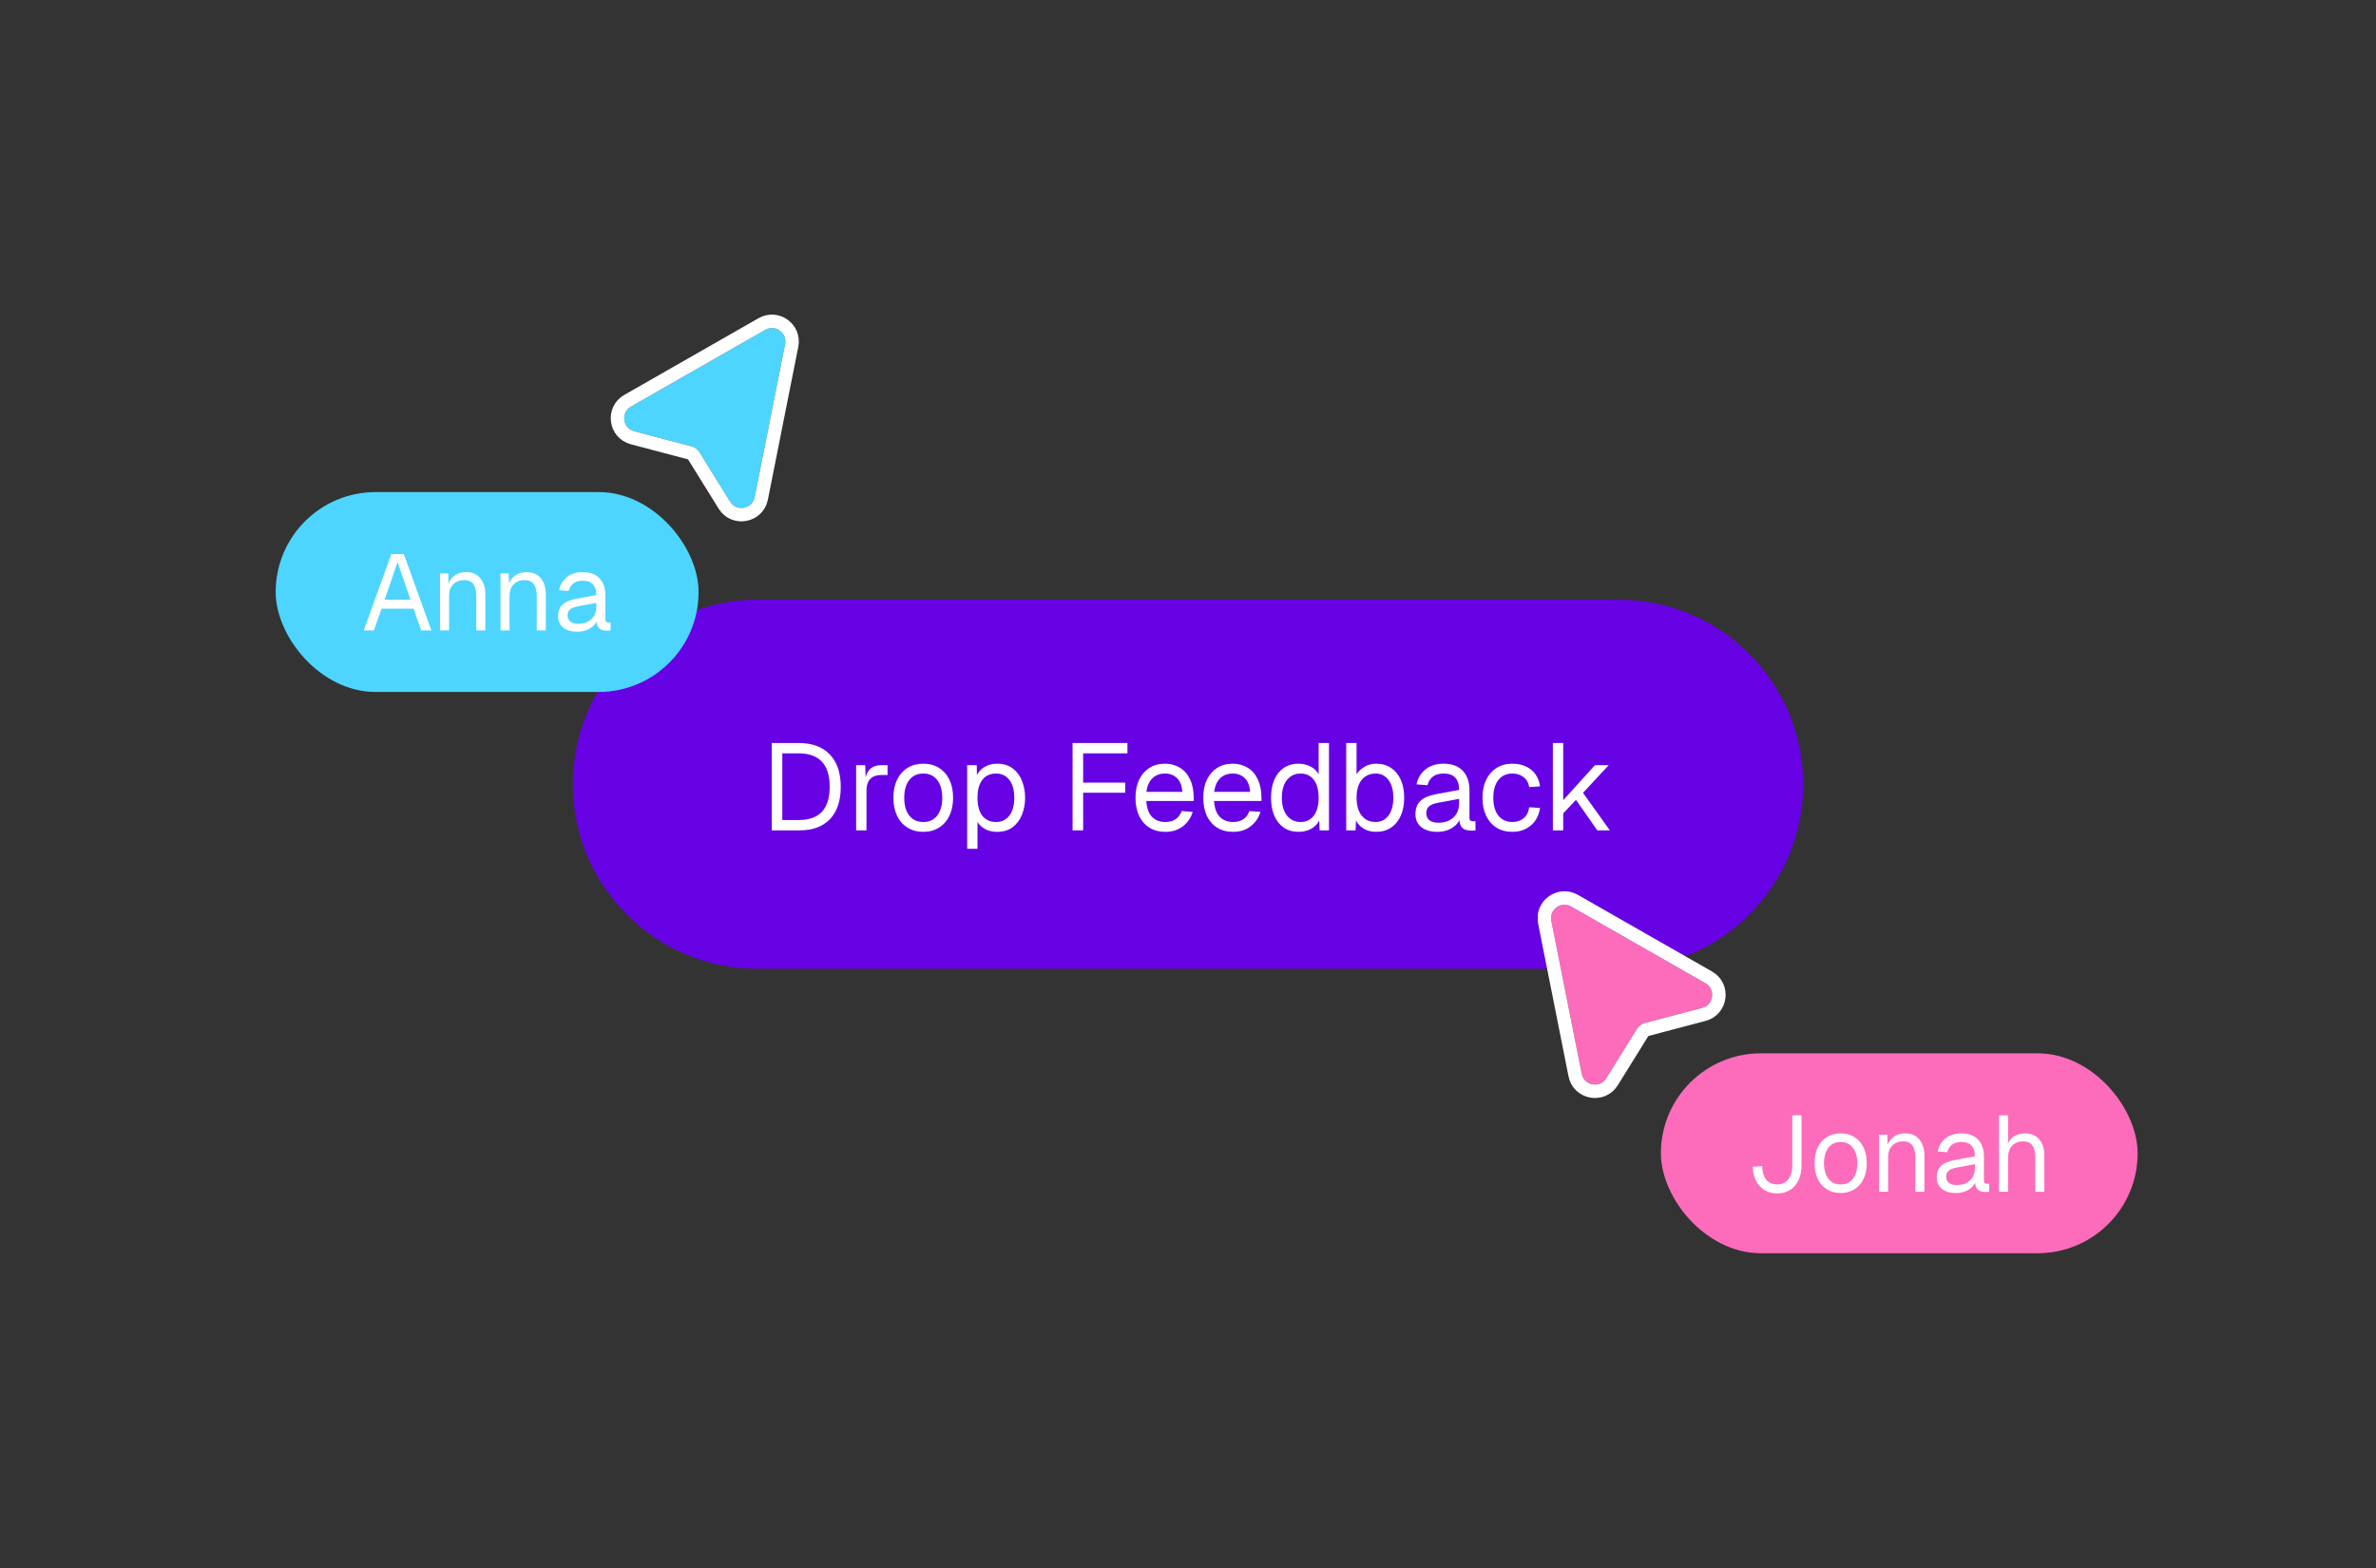
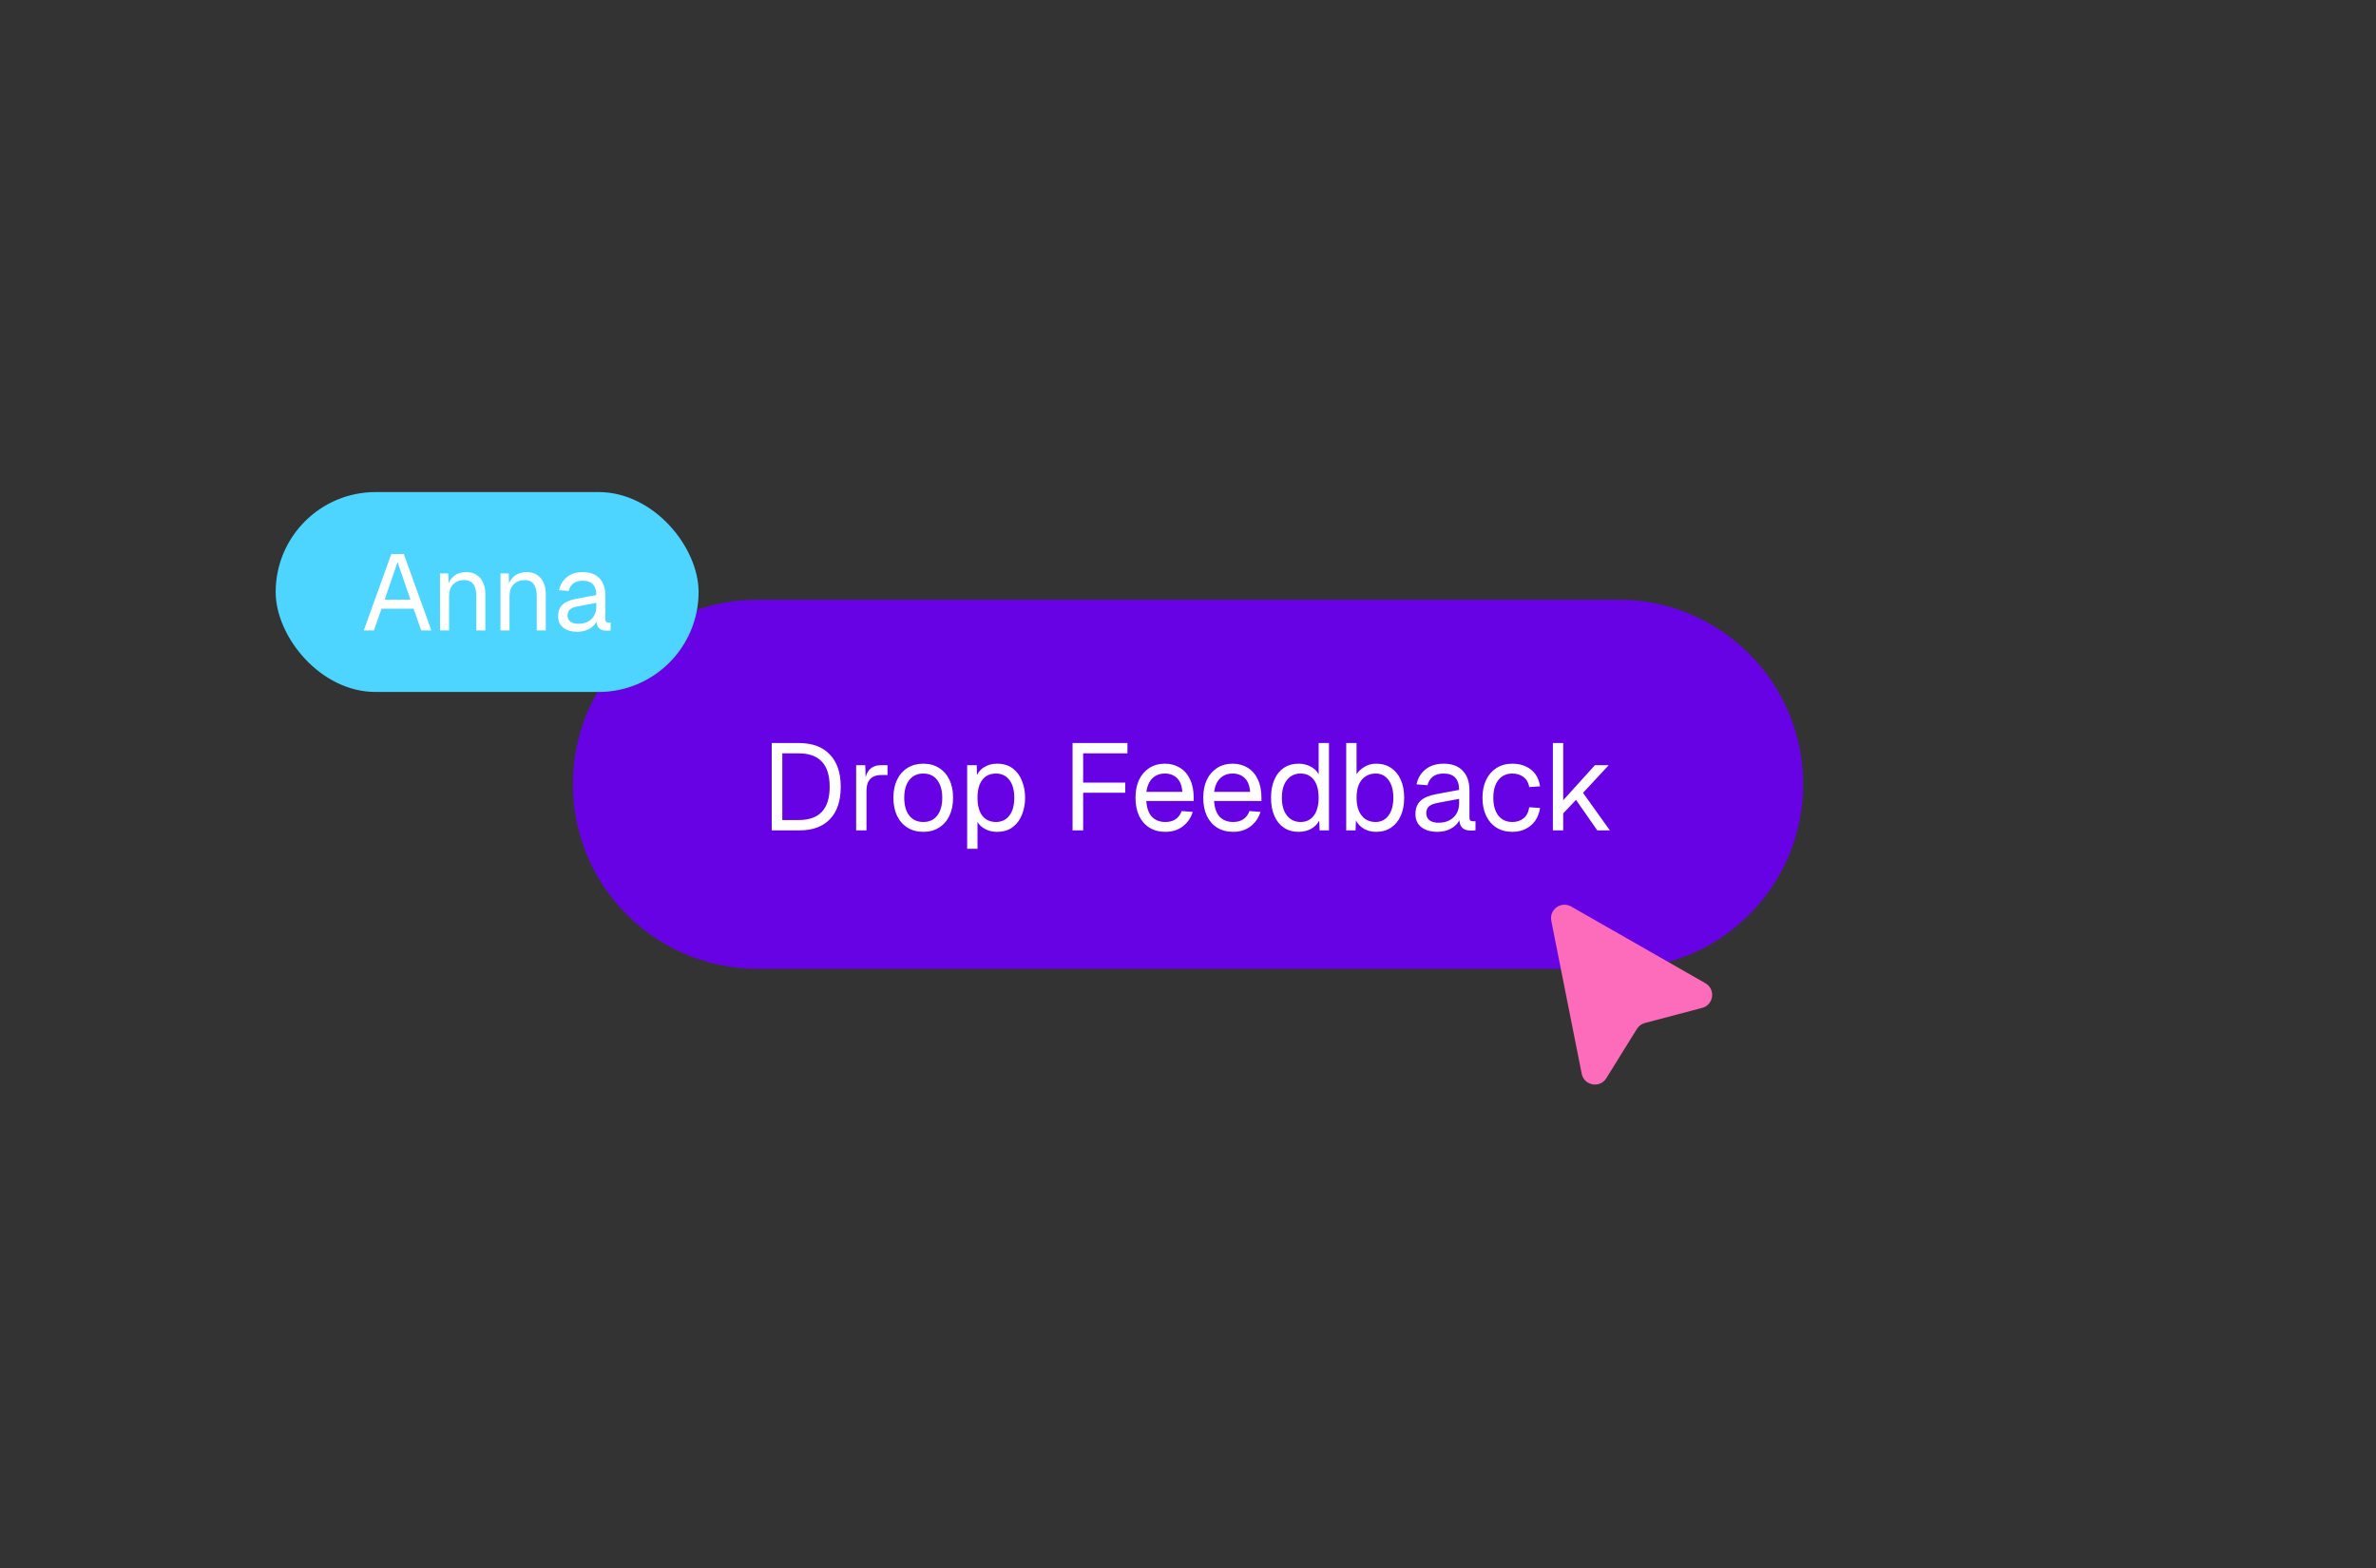
<svg xmlns="http://www.w3.org/2000/svg" width="309" height="204" viewBox="0 0 309 204" fill="none">
  <rect x="0" y="0" width="309" height="204" fill="#333333" stroke="none" />
  <path d="M74.5 102C74.5 88.745 85.245 78 98.5 78H210.5C223.755 78 234.5 88.745 234.5 102C234.5 115.255 223.755 126 210.5 126H98.5C85.245 126 74.5 115.255 74.5 102Z" fill="#6702E5" />
  <path d="M100.363 108V96.64H103.883C105.632 96.64 106.976 97.136 107.915 98.128C108.864 99.109 109.339 100.512 109.339 102.336C109.339 104.149 108.875 105.547 107.947 106.528C107.019 107.509 105.696 108 103.979 108H100.363ZM101.739 106.656H103.883C105.216 106.656 106.219 106.299 106.891 105.584C107.563 104.859 107.899 103.776 107.899 102.336C107.899 100.875 107.563 99.787 106.891 99.072C106.219 98.347 105.216 97.984 103.883 97.984H101.739V106.656ZM111.343 108V99.52H112.527L112.591 101.664L112.463 101.616C112.569 100.891 112.799 100.363 113.151 100.032C113.513 99.691 113.993 99.52 114.591 99.52H115.423V100.8H114.607C114.18 100.8 113.823 100.88 113.535 101.04C113.257 101.189 113.044 101.419 112.895 101.728C112.756 102.027 112.687 102.411 112.687 102.88V108H111.343ZM120.076 108.192C119.298 108.192 118.615 108.011 118.028 107.648C117.442 107.285 116.988 106.773 116.668 106.112C116.348 105.44 116.188 104.656 116.188 103.76C116.188 102.853 116.348 102.069 116.668 101.408C116.988 100.747 117.442 100.235 118.028 99.872C118.615 99.509 119.298 99.328 120.076 99.328C120.855 99.328 121.532 99.509 122.108 99.872C122.695 100.235 123.148 100.747 123.468 101.408C123.788 102.069 123.948 102.853 123.948 103.76C123.948 104.656 123.788 105.44 123.468 106.112C123.148 106.773 122.695 107.285 122.108 107.648C121.532 108.011 120.855 108.192 120.076 108.192ZM120.076 106.912C120.855 106.912 121.458 106.635 121.884 106.08C122.322 105.515 122.54 104.741 122.54 103.76C122.54 102.779 122.322 102.011 121.884 101.456C121.458 100.891 120.855 100.608 120.076 100.608C119.298 100.608 118.69 100.891 118.252 101.456C117.815 102.011 117.596 102.779 117.596 103.76C117.596 104.741 117.815 105.515 118.252 106.08C118.69 106.635 119.298 106.912 120.076 106.912ZM125.78 110.4V99.52H127.028L127.06 101.344L126.868 101.248C127.081 100.619 127.433 100.144 127.924 99.824C128.425 99.493 129.001 99.328 129.652 99.328C130.495 99.328 131.183 99.536 131.716 99.952C132.26 100.368 132.66 100.912 132.916 101.584C133.183 102.256 133.316 102.981 133.316 103.76C133.316 104.539 133.183 105.264 132.916 105.936C132.66 106.608 132.26 107.152 131.716 107.568C131.183 107.984 130.495 108.192 129.652 108.192C129.215 108.192 128.804 108.117 128.42 107.968C128.047 107.819 127.727 107.611 127.46 107.344C127.204 107.077 127.028 106.763 126.932 106.4L127.124 106.176V110.4H125.78ZM129.524 106.912C130.26 106.912 130.841 106.635 131.268 106.08C131.695 105.525 131.908 104.752 131.908 103.76C131.908 102.768 131.695 101.995 131.268 101.44C130.841 100.885 130.26 100.608 129.524 100.608C129.033 100.608 128.607 100.725 128.244 100.96C127.892 101.195 127.615 101.547 127.412 102.016C127.22 102.485 127.124 103.067 127.124 103.76C127.124 104.453 127.22 105.035 127.412 105.504C127.604 105.973 127.881 106.325 128.244 106.56C128.607 106.795 129.033 106.912 129.524 106.912ZM139.488 108V96.64H146.624V97.984H140.176L140.864 97.28V102.496L140.176 101.792H146.336V103.104H140.176L140.864 102.4V108H139.488ZM151.561 108.192C150.761 108.192 150.067 108.011 149.481 107.648C148.905 107.285 148.457 106.773 148.137 106.112C147.827 105.44 147.673 104.656 147.673 103.76C147.673 102.864 147.827 102.085 148.137 101.424C148.457 100.763 148.899 100.251 149.465 99.888C150.041 99.515 150.718 99.328 151.497 99.328C152.233 99.328 152.883 99.504 153.449 99.856C154.014 100.197 154.451 100.699 154.761 101.36C155.081 102.021 155.241 102.827 155.241 103.776V104.176H149.081C149.134 105.083 149.374 105.765 149.801 106.224C150.238 106.683 150.825 106.912 151.561 106.912C152.115 106.912 152.569 106.784 152.921 106.528C153.283 106.261 153.534 105.915 153.673 105.488L155.113 105.6C154.889 106.357 154.462 106.981 153.833 107.472C153.214 107.952 152.457 108.192 151.561 108.192ZM149.081 102.992H153.769C153.705 102.171 153.465 101.568 153.049 101.184C152.643 100.8 152.126 100.608 151.497 100.608C150.846 100.608 150.307 100.811 149.881 101.216C149.465 101.611 149.198 102.203 149.081 102.992ZM160.373 108.192C159.573 108.192 158.88 108.011 158.293 107.648C157.717 107.285 157.269 106.773 156.949 106.112C156.64 105.44 156.485 104.656 156.485 103.76C156.485 102.864 156.64 102.085 156.949 101.424C157.269 100.763 157.712 100.251 158.277 99.888C158.853 99.515 159.531 99.328 160.309 99.328C161.045 99.328 161.696 99.504 162.261 99.856C162.827 100.197 163.264 100.699 163.573 101.36C163.893 102.021 164.053 102.827 164.053 103.776V104.176H157.893C157.947 105.083 158.187 105.765 158.613 106.224C159.051 106.683 159.637 106.912 160.373 106.912C160.928 106.912 161.381 106.784 161.733 106.528C162.096 106.261 162.347 105.915 162.485 105.488L163.925 105.6C163.701 106.357 163.275 106.981 162.645 107.472C162.027 107.952 161.269 108.192 160.373 108.192ZM157.893 102.992H162.581C162.517 102.171 162.277 101.568 161.861 101.184C161.456 100.8 160.939 100.608 160.309 100.608C159.659 100.608 159.12 100.811 158.693 101.216C158.277 101.611 158.011 102.203 157.893 102.992ZM168.882 108.192C168.146 108.192 167.506 108.011 166.962 107.648C166.428 107.285 166.018 106.773 165.73 106.112C165.442 105.451 165.298 104.667 165.298 103.76C165.298 102.853 165.442 102.069 165.73 101.408C166.018 100.747 166.428 100.235 166.962 99.872C167.506 99.509 168.146 99.328 168.882 99.328C169.447 99.328 169.964 99.451 170.434 99.696C170.903 99.931 171.255 100.267 171.49 100.704V96.64H172.834V108H171.618L171.57 106.72C171.335 107.179 170.978 107.541 170.498 107.808C170.018 108.064 169.479 108.192 168.882 108.192ZM169.154 106.912C169.655 106.912 170.076 106.784 170.418 106.528C170.77 106.272 171.036 105.909 171.218 105.44C171.399 104.96 171.49 104.4 171.49 103.76C171.49 103.099 171.399 102.533 171.218 102.064C171.036 101.595 170.77 101.237 170.418 100.992C170.076 100.736 169.655 100.608 169.154 100.608C168.407 100.608 167.81 100.891 167.362 101.456C166.924 102.011 166.706 102.779 166.706 103.76C166.706 104.731 166.924 105.499 167.362 106.064C167.81 106.629 168.407 106.912 169.154 106.912ZM178.965 108.192C178.378 108.192 177.856 108.064 177.397 107.808C176.938 107.541 176.586 107.179 176.341 106.72L176.293 108H175.077V96.64H176.421V100.704C176.634 100.352 176.965 100.037 177.413 99.76C177.861 99.472 178.378 99.328 178.965 99.328C179.712 99.328 180.357 99.509 180.901 99.872C181.445 100.235 181.866 100.747 182.165 101.408C182.464 102.069 182.613 102.853 182.613 103.76C182.613 104.667 182.464 105.451 182.165 106.112C181.866 106.773 181.445 107.285 180.901 107.648C180.357 108.011 179.712 108.192 178.965 108.192ZM178.885 106.912C179.6 106.912 180.165 106.629 180.581 106.064C180.997 105.499 181.205 104.731 181.205 103.76C181.205 102.779 180.997 102.011 180.581 101.456C180.165 100.891 179.61 100.608 178.917 100.608C178.394 100.608 177.946 100.736 177.573 100.992C177.2 101.237 176.912 101.595 176.709 102.064C176.517 102.533 176.421 103.099 176.421 103.76C176.421 104.4 176.517 104.96 176.709 105.44C176.912 105.909 177.194 106.272 177.557 106.528C177.93 106.784 178.373 106.912 178.885 106.912ZM186.943 108.192C186.068 108.192 185.37 107.989 184.847 107.584C184.335 107.179 184.079 106.613 184.079 105.888C184.079 105.163 184.292 104.592 184.719 104.176C185.146 103.76 185.823 103.467 186.751 103.296L189.759 102.736C189.759 102.021 189.588 101.488 189.247 101.136C188.916 100.784 188.415 100.608 187.743 100.608C187.156 100.608 186.692 100.741 186.351 101.008C186.01 101.264 185.775 101.637 185.647 102.128L184.223 102.016C184.383 101.216 184.767 100.571 185.375 100.08C185.994 99.579 186.783 99.328 187.743 99.328C188.831 99.328 189.663 99.637 190.239 100.256C190.815 100.864 191.103 101.707 191.103 102.784V106.288C191.103 106.48 191.135 106.619 191.199 106.704C191.274 106.779 191.391 106.816 191.551 106.816H191.887V108C191.844 108.011 191.775 108.016 191.679 108.016C191.583 108.027 191.482 108.032 191.375 108.032C190.991 108.032 190.676 107.973 190.431 107.856C190.196 107.728 190.026 107.536 189.919 107.28C189.812 107.013 189.759 106.667 189.759 106.24L189.919 106.272C189.844 106.635 189.663 106.965 189.375 107.264C189.087 107.552 188.73 107.781 188.303 107.952C187.876 108.112 187.423 108.192 186.943 108.192ZM187.071 107.008C187.636 107.008 188.116 106.901 188.511 106.688C188.916 106.464 189.226 106.165 189.439 105.792C189.652 105.408 189.759 104.981 189.759 104.512V103.904L187.007 104.416C186.431 104.523 186.031 104.688 185.807 104.912C185.594 105.125 185.487 105.408 185.487 105.76C185.487 106.155 185.626 106.464 185.903 106.688C186.191 106.901 186.58 107.008 187.071 107.008ZM196.686 108.192C195.896 108.192 195.208 108.011 194.622 107.648C194.046 107.285 193.598 106.773 193.278 106.112C192.958 105.44 192.798 104.656 192.798 103.76C192.798 102.864 192.958 102.085 193.278 101.424C193.598 100.763 194.046 100.251 194.622 99.888C195.208 99.515 195.896 99.328 196.686 99.328C197.336 99.328 197.912 99.445 198.414 99.68C198.926 99.904 199.342 100.235 199.662 100.672C199.982 101.109 200.19 101.643 200.286 102.272L198.878 102.368C198.782 101.803 198.536 101.371 198.142 101.072C197.747 100.763 197.262 100.608 196.686 100.608C195.907 100.608 195.299 100.891 194.862 101.456C194.424 102.011 194.206 102.779 194.206 103.76C194.206 104.741 194.424 105.515 194.862 106.08C195.299 106.635 195.907 106.912 196.686 106.912C197.262 106.912 197.747 106.752 198.142 106.432C198.536 106.112 198.782 105.632 198.878 104.992L200.286 105.088C200.19 105.717 199.982 106.267 199.662 106.736C199.342 107.195 198.926 107.552 198.414 107.808C197.912 108.064 197.336 108.192 196.686 108.192ZM201.952 108V96.64H203.296V104.08L207.424 99.52H209.216L205.872 103.12L209.36 108H207.728L204.96 104.032L203.296 105.792V108H201.952Z" fill="white" />
  <g clip-path="url(#clip0_3122_14685)">
    <g clip-path="url(#clip1_3122_14685)">
      <path d="M205.701 139.651L201.746 119.766C201.454 118.294 203.028 117.161 204.331 117.905L221.785 127.879C223.145 128.656 222.878 130.692 221.364 131.091L213.921 133.054C213.489 133.168 213.116 133.443 212.88 133.823L208.904 140.232C208.067 141.581 206.01 141.208 205.701 139.651Z" fill="#FC6CBA" />
-       <path d="M200.889 119.937L204.844 139.821C205.308 142.157 208.393 142.717 209.649 140.693L213.625 134.285C213.743 134.095 213.929 133.957 214.145 133.9L221.588 131.937C223.859 131.338 224.26 128.285 222.221 127.12L204.766 117.146C202.812 116.029 200.45 117.729 200.889 119.937Z" stroke="white" stroke-width="1.75" stroke-miterlimit="10" stroke-linecap="square" />
    </g>
  </g>
-   <rect x="216" y="137" width="62" height="26" rx="13" fill="#FC6CBA" />
-   <path d="M231.114 155.224C230.498 155.224 229.952 155.079 229.476 154.79C229 154.491 228.626 154.081 228.356 153.558C228.094 153.035 227.959 152.433 227.95 151.752L229.182 151.668C229.191 152.433 229.364 153.021 229.7 153.432C230.036 153.843 230.507 154.048 231.114 154.048C231.748 154.048 232.234 153.829 232.57 153.39C232.915 152.951 233.088 152.331 233.088 151.528V145.06H234.292V151.528C234.292 152.284 234.161 152.942 233.9 153.502C233.638 154.053 233.27 154.477 232.794 154.776C232.327 155.075 231.767 155.224 231.114 155.224ZM239.383 155.168C238.702 155.168 238.105 155.009 237.591 154.692C237.078 154.375 236.681 153.927 236.401 153.348C236.121 152.76 235.981 152.074 235.981 151.29C235.981 150.497 236.121 149.811 236.401 149.232C236.681 148.653 237.078 148.205 237.591 147.888C238.105 147.571 238.702 147.412 239.383 147.412C240.065 147.412 240.657 147.571 241.161 147.888C241.675 148.205 242.071 148.653 242.351 149.232C242.631 149.811 242.771 150.497 242.771 151.29C242.771 152.074 242.631 152.76 242.351 153.348C242.071 153.927 241.675 154.375 241.161 154.692C240.657 155.009 240.065 155.168 239.383 155.168ZM239.383 154.048C240.065 154.048 240.592 153.805 240.965 153.32C241.348 152.825 241.539 152.149 241.539 151.29C241.539 150.431 241.348 149.759 240.965 149.274C240.592 148.779 240.065 148.532 239.383 148.532C238.702 148.532 238.17 148.779 237.787 149.274C237.405 149.759 237.213 150.431 237.213 151.29C237.213 152.149 237.405 152.825 237.787 153.32C238.17 153.805 238.702 154.048 239.383 154.048ZM244.374 155V147.58H245.452L245.494 149.47L245.354 149.344C245.447 148.905 245.611 148.546 245.844 148.266C246.077 147.977 246.357 147.762 246.684 147.622C247.02 147.482 247.379 147.412 247.762 147.412C248.331 147.412 248.798 147.538 249.162 147.79C249.535 148.042 249.811 148.383 249.988 148.812C250.175 149.232 250.268 149.703 250.268 150.226V155H249.092V150.562C249.092 150.105 249.036 149.722 248.924 149.414C248.821 149.097 248.653 148.859 248.42 148.7C248.187 148.532 247.883 148.448 247.51 148.448C246.941 148.448 246.469 148.63 246.096 148.994C245.732 149.349 245.55 149.871 245.55 150.562V155H244.374ZM254.374 155.168C253.609 155.168 252.997 154.991 252.54 154.636C252.092 154.281 251.868 153.787 251.868 153.152C251.868 152.517 252.055 152.018 252.428 151.654C252.801 151.29 253.394 151.033 254.206 150.884L256.838 150.394C256.838 149.769 256.689 149.302 256.39 148.994C256.101 148.686 255.662 148.532 255.074 148.532C254.561 148.532 254.155 148.649 253.856 148.882C253.557 149.106 253.352 149.433 253.24 149.862L251.994 149.764C252.134 149.064 252.47 148.499 253.002 148.07C253.543 147.631 254.234 147.412 255.074 147.412C256.026 147.412 256.754 147.683 257.258 148.224C257.762 148.756 258.014 149.493 258.014 150.436V153.502C258.014 153.67 258.042 153.791 258.098 153.866C258.163 153.931 258.266 153.964 258.406 153.964H258.7V155C258.663 155.009 258.602 155.014 258.518 155.014C258.434 155.023 258.345 155.028 258.252 155.028C257.916 155.028 257.641 154.977 257.426 154.874C257.221 154.762 257.071 154.594 256.978 154.37C256.885 154.137 256.838 153.833 256.838 153.46L256.978 153.488C256.913 153.805 256.754 154.095 256.502 154.356C256.25 154.608 255.937 154.809 255.564 154.958C255.191 155.098 254.794 155.168 254.374 155.168ZM254.486 154.132C254.981 154.132 255.401 154.039 255.746 153.852C256.101 153.656 256.371 153.395 256.558 153.068C256.745 152.732 256.838 152.359 256.838 151.948V151.416L254.43 151.864C253.926 151.957 253.576 152.102 253.38 152.298C253.193 152.485 253.1 152.732 253.1 153.04C253.1 153.385 253.221 153.656 253.464 153.852C253.716 154.039 254.057 154.132 254.486 154.132ZM259.974 155V145.06H261.15V149.218L261.01 149.19C261.103 148.779 261.262 148.443 261.486 148.182C261.71 147.921 261.985 147.729 262.312 147.608C262.638 147.477 262.998 147.412 263.39 147.412C263.922 147.412 264.37 147.533 264.734 147.776C265.107 148.009 265.387 148.341 265.574 148.77C265.77 149.19 265.868 149.675 265.868 150.226V155H264.692V150.562C264.692 149.843 264.561 149.311 264.3 148.966C264.048 148.621 263.66 148.448 263.138 148.448C262.54 148.448 262.06 148.63 261.696 148.994C261.332 149.358 261.15 149.885 261.15 150.576V155H259.974Z" fill="white" />
  <g clip-path="url(#clip2_3122_14685)">
    <path d="M98.146 64.651L102.101 44.766C102.393 43.294 100.819 42.161 99.516 42.905L82.062 52.879C80.702 53.656 80.969 55.692 82.483 56.091L89.926 58.054C90.358 58.168 90.731 58.443 90.967 58.823L94.943 65.232C95.78 66.581 97.837 66.208 98.146 64.651Z" fill="#4DD5FF" />
-     <path d="M102.96 44.937L99.005 64.821C98.541 67.157 95.456 67.717 94.2 65.693L90.224 59.285C90.106 59.095 89.92 58.957 89.704 58.9L82.261 56.937C79.99 56.338 79.589 53.285 81.628 52.12L99.083 42.146C101.037 41.029 103.399 42.729 102.96 44.937Z" stroke="white" stroke-width="1.75" stroke-miterlimit="10" stroke-linecap="square" />
  </g>
  <rect x="35.852" y="64" width="55" height="26" rx="13" fill="#4DD5FF" />
  <path d="M47.307 82L50.891 72.06H52.515L56.099 82H54.783L53.789 79.172H49.617L48.623 82H47.307ZM50.023 77.996H53.383L51.703 73.11L50.023 77.996ZM57.225 82V74.58H58.303L58.346 76.47L58.206 76.344C58.299 75.905 58.462 75.546 58.696 75.266C58.929 74.977 59.209 74.762 59.535 74.622C59.871 74.482 60.231 74.412 60.614 74.412C61.183 74.412 61.65 74.538 62.014 74.79C62.387 75.042 62.662 75.383 62.84 75.812C63.026 76.232 63.12 76.703 63.12 77.226V82H61.944V77.562C61.944 77.105 61.888 76.722 61.776 76.414C61.673 76.097 61.505 75.859 61.272 75.7C61.038 75.532 60.735 75.448 60.361 75.448C59.792 75.448 59.321 75.63 58.947 75.994C58.584 76.349 58.401 76.871 58.401 77.562V82H57.225ZM65.087 82V74.58H66.165L66.207 76.47L66.067 76.344C66.16 75.905 66.323 75.546 66.557 75.266C66.79 74.977 67.07 74.762 67.397 74.622C67.733 74.482 68.092 74.412 68.475 74.412C69.044 74.412 69.511 74.538 69.875 74.79C70.248 75.042 70.523 75.383 70.701 75.812C70.888 76.232 70.981 76.703 70.981 77.226V82H69.805V77.562C69.805 77.105 69.749 76.722 69.637 76.414C69.534 76.097 69.366 75.859 69.133 75.7C68.9 75.532 68.596 75.448 68.223 75.448C67.653 75.448 67.182 75.63 66.809 75.994C66.445 76.349 66.263 76.871 66.263 77.562V82H65.087ZM75.087 82.168C74.322 82.168 73.71 81.991 73.253 81.636C72.805 81.281 72.581 80.787 72.581 80.152C72.581 79.517 72.767 79.018 73.141 78.654C73.514 78.29 74.107 78.033 74.919 77.884L77.551 77.394C77.551 76.769 77.401 76.302 77.103 75.994C76.814 75.686 76.375 75.532 75.787 75.532C75.273 75.532 74.868 75.649 74.569 75.882C74.27 76.106 74.065 76.433 73.953 76.862L72.707 76.764C72.847 76.064 73.183 75.499 73.715 75.07C74.256 74.631 74.947 74.412 75.787 74.412C76.739 74.412 77.467 74.683 77.971 75.224C78.475 75.756 78.727 76.493 78.727 77.436V80.502C78.727 80.67 78.755 80.791 78.811 80.866C78.876 80.931 78.979 80.964 79.119 80.964H79.413V82C79.376 82.009 79.315 82.014 79.231 82.014C79.147 82.023 79.058 82.028 78.965 82.028C78.629 82.028 78.353 81.977 78.139 81.874C77.933 81.762 77.784 81.594 77.691 81.37C77.597 81.137 77.551 80.833 77.551 80.46L77.691 80.488C77.626 80.805 77.467 81.095 77.215 81.356C76.963 81.608 76.65 81.809 76.277 81.958C75.903 82.098 75.507 82.168 75.087 82.168ZM75.199 81.132C75.694 81.132 76.114 81.039 76.459 80.852C76.814 80.656 77.084 80.395 77.271 80.068C77.457 79.732 77.551 79.359 77.551 78.948V78.416L75.143 78.864C74.639 78.957 74.289 79.102 74.093 79.298C73.906 79.485 73.813 79.732 73.813 80.04C73.813 80.385 73.934 80.656 74.177 80.852C74.429 81.039 74.769 81.132 75.199 81.132Z" fill="white" />
  <defs>
    <clipPath id="clip0_3122_14685">
      <rect width="27" height="30" fill="white" transform="translate(200 115)" />
    </clipPath>
    <clipPath id="clip1_3122_14685">
      <rect width="27" height="30" fill="white" transform="translate(200 115)" />
    </clipPath>
    <clipPath id="clip2_3122_14685">
-       <rect width="27" height="30" fill="white" transform="translate(77.352 40)" />
-     </clipPath>
+       </clipPath>
  </defs>
</svg>